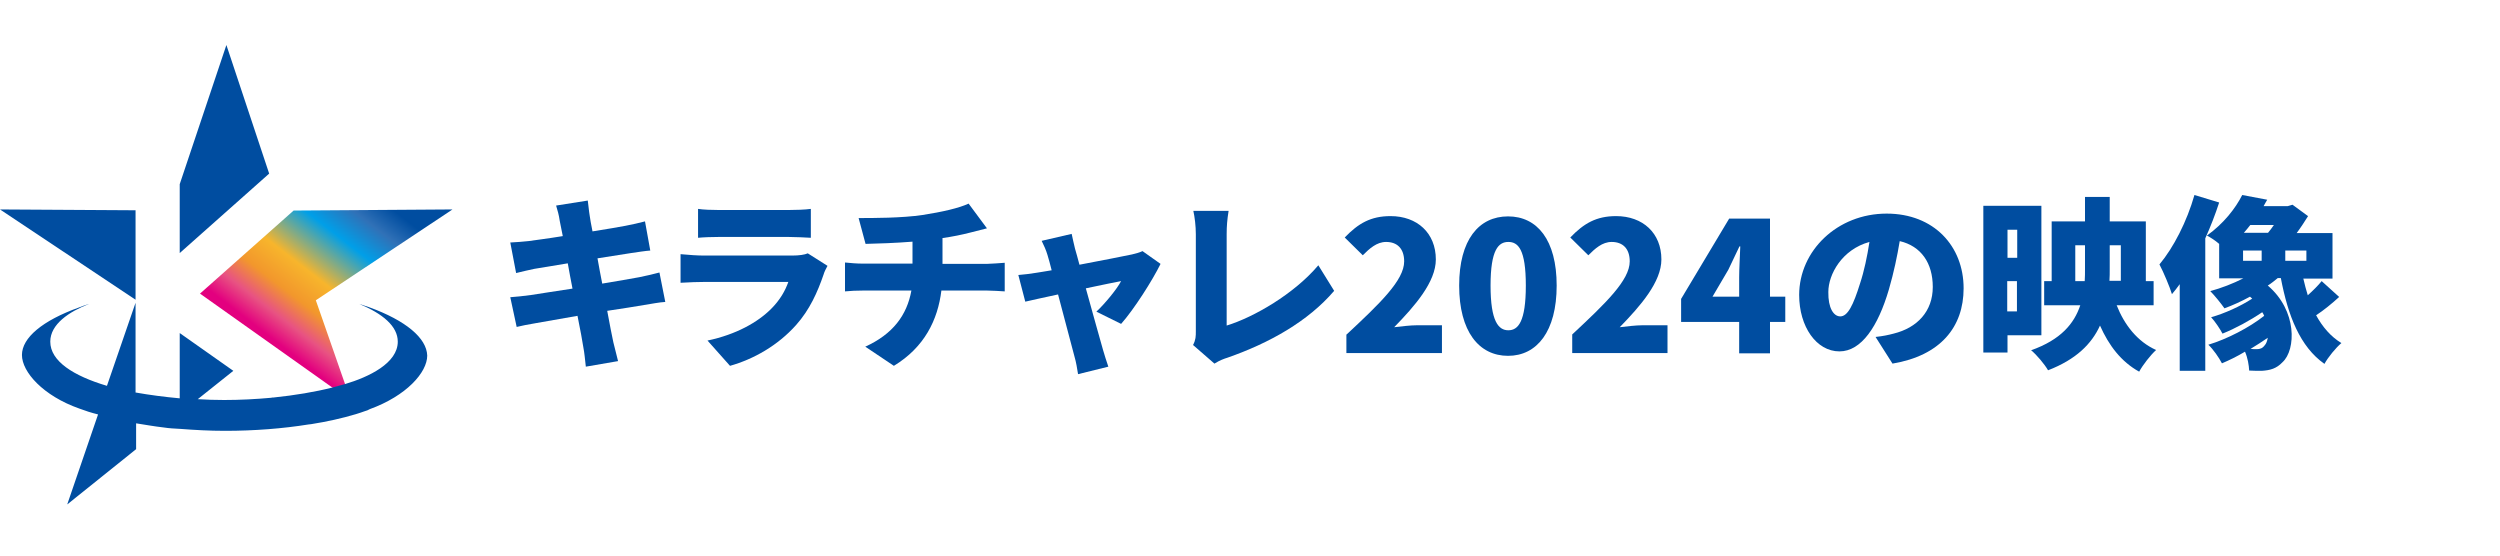
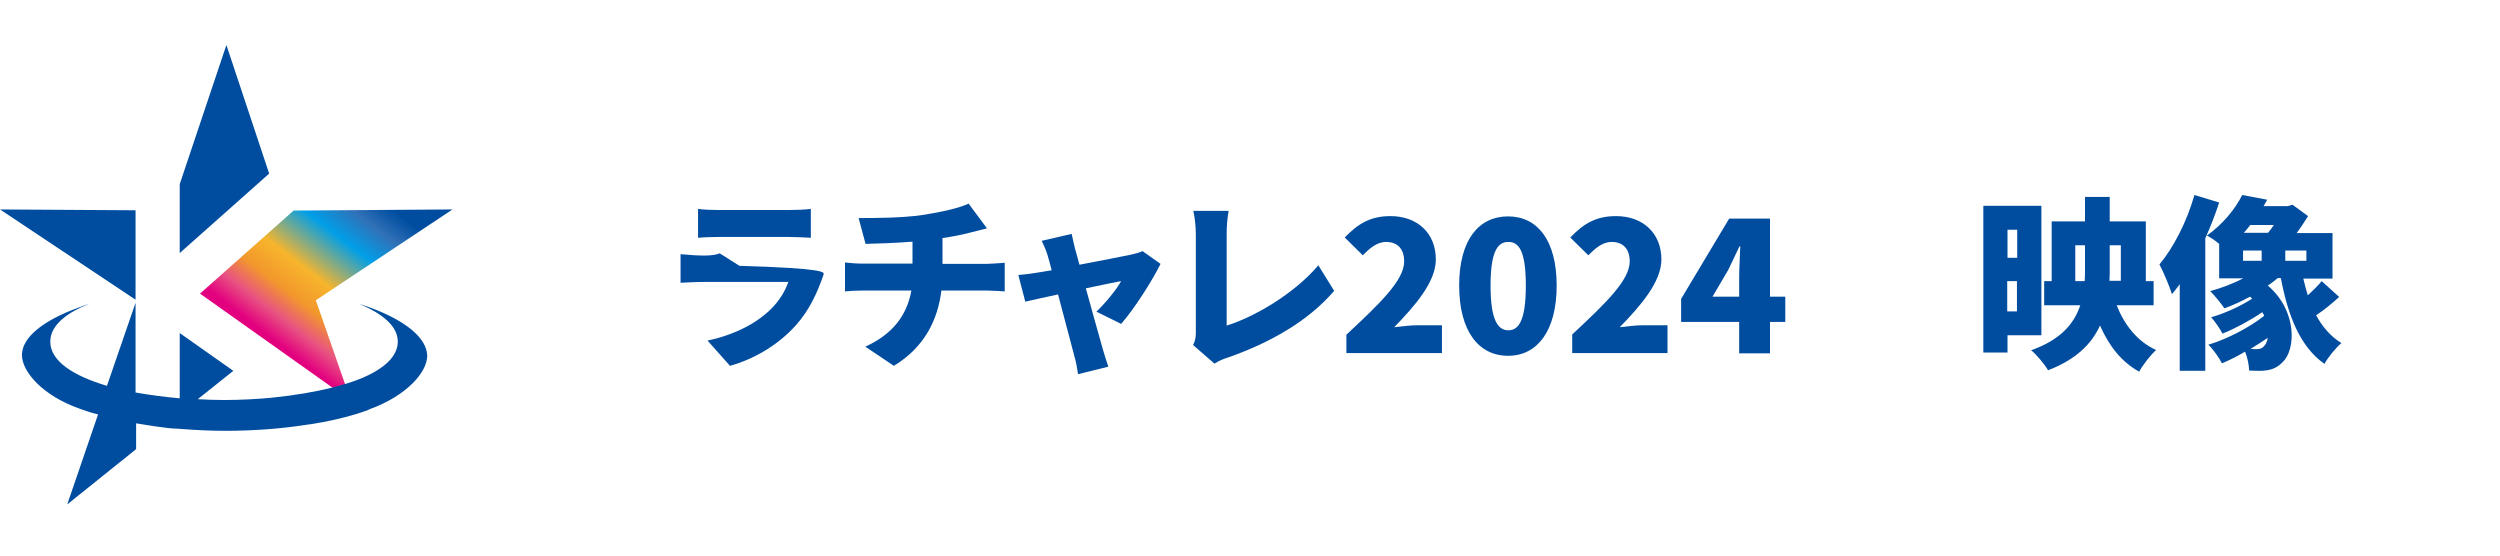
<svg xmlns="http://www.w3.org/2000/svg" version="1.1" id="レイヤー_1" x="0px" y="0px" viewBox="0 0 900 200" style="enable-background:new 0 0 900 200;" xml:space="preserve">
  <style type="text/css">
	.st0{fill:#004DA0;}
	.st1{fill:url(#SVGID_1_);}
</style>
  <g>
    <g>
      <polygon class="st0" points="81.5,16.2 64.7,66.3 64.7,91.1 96.9,62.5   " />
      <polygon class="st0" points="48.8,75.7 0,75.4 48.8,107.9   " />
      <linearGradient id="SVGID_1_" gradientUnits="userSpaceOnUse" x1="142.609" y1="87.495" x2="98.132" y2="29.937" gradientTransform="matrix(1 0 0 -1 0 152)">
        <stop offset="0" style="stop-color:#004DA0" />
        <stop offset="0.129" style="stop-color:#004DA0" />
        <stop offset="0.253" style="stop-color:#3071B7" />
        <stop offset="0.398" style="stop-color:#009FE8" />
        <stop offset="0.625" style="stop-color:#F7B52C" />
        <stop offset="0.768" style="stop-color:#F2972C" />
        <stop offset="0.89" style="stop-color:#E85382" />
        <stop offset="1" style="stop-color:#E3007F" />
      </linearGradient>
      <polygon class="st1" points="113.7,108.1 162.9,75.4 105.7,75.8 72,105.7 119.9,139.7 124.3,138.5   " />
      <path class="st0" d="M132.9,110.6c-1.2-0.4-2.4-0.8-3.6-1.2c8.4,3.5,13.9,8,13.9,13.6c0,7.7-10.3,12.7-19.1,15.3l-4.4,1.2    c-6.3,1.6-13.5,2.8-21.2,3.6c-0.3,0-0.7,0-0.9,0.1c-5.5,0.5-11.2,0.8-16.9,0.8c-3.2,0-6.4-0.1-9.5-0.3L84,133.5l-19.3-13.6v23.5    c-5.5-0.5-10.8-1.2-15.9-2.1V109l-10.3,29.9c-12.1-3.6-20.4-8.9-20.4-15.9c0-6.3,6.8-10.8,14-13.6c-1.3,0.4-2.5,0.8-3.7,1.3    c-13.1,4.7-20.5,10.9-20.5,17.1c0,6.1,7.6,14.7,20.7,19.3c2.1,0.8,4.3,1.5,6.7,2.1l-11.1,32.4l24.8-19.9v-9.3    c3.2,0.5,6.5,1.1,10,1.5c1.9,0.3,3.9,0.4,5.9,0.5c5.2,0.4,10.5,0.7,16.1,0.7c10.5,0,20.8-0.8,30.1-2.3c0.3,0,0.7-0.1,0.9-0.1    c5.7-0.9,11.1-2.1,16.1-3.6c1.2-0.4,2.3-0.7,3.3-1.1c0.5-0.1,1.2-0.4,1.7-0.7c13.2-4.8,20.7-13.2,20.7-19.3    C153.6,121.7,146.1,115.4,132.9,110.6z" />
    </g>
    <g>
-       <path class="st0" d="M200.2,74l11.4-1.8c0.2,1.3,0.4,3.8,0.7,5.5c0.1,1,0.5,3,1,5.6c5.1-0.8,9.7-1.6,11.8-2    c2.2-0.4,5.2-1.1,7.1-1.6l1.9,10.5c-1.7,0.1-4.8,0.6-6.9,0.9c-2.5,0.4-7.1,1.1-12.1,1.9c0.5,2.9,1.1,6,1.7,9.1    c5.5-0.9,10.5-1.8,13.3-2.3c2.6-0.5,5.4-1.2,7.3-1.7l2.1,10.6c-2,0.1-5.1,0.7-7.6,1.1c-2.9,0.5-7.9,1.3-13.3,2.1    c0.9,4.9,1.7,9,2.2,11.3c0.5,2,1.1,4.5,1.7,6.8l-11.6,2c-0.3-2.6-0.5-5-0.9-7c-0.3-2.1-1.1-6.3-2.1-11.3    c-6.3,1.1-12.1,2.1-14.8,2.6c-3,0.5-5.5,1-7.1,1.4l-2.3-10.7c1.9-0.1,5.2-0.5,7.5-0.8c2.9-0.5,8.6-1.3,14.9-2.3    c-0.6-3.1-1.2-6.2-1.7-9.1c-5.5,0.9-10.3,1.7-12.1,2c-2.3,0.5-4.1,0.9-6.5,1.5l-2.1-11c2.3-0.1,4.5-0.3,6.5-0.5    c2.1-0.3,6.9-0.9,12.4-1.8c-0.5-2.5-0.9-4.4-1.1-5.5C201.2,77.3,200.7,75.7,200.2,74z" />
-       <path class="st0" d="M296.5,98.8c-2.2,6.4-5,12.7-9.9,18.2c-6.6,7.4-15.3,12.3-23.8,14.7l-8.1-9.1c10.4-2.2,18.1-6.6,22.9-11.4    c3.3-3.3,5.1-6.6,6.2-9.7h-30.3c-1.7,0-5.5,0.1-8.5,0.3V91.5c3.1,0.3,6.2,0.5,8.5,0.5h31.7c2.5,0,4.5-0.3,5.6-0.8l7.1,4.5    C297.4,96.6,296.7,98,296.5,98.8z M258.7,75.6H284c2.1,0,5.9-0.1,7.9-0.4v10.4c-1.9-0.1-5.5-0.3-8-0.3h-25.1    c-2.3,0-5.5,0.1-7.5,0.3V75.2C253.1,75.5,256.4,75.6,258.7,75.6z" />
+       <path class="st0" d="M296.5,98.8c-2.2,6.4-5,12.7-9.9,18.2c-6.6,7.4-15.3,12.3-23.8,14.7l-8.1-9.1c10.4-2.2,18.1-6.6,22.9-11.4    c3.3-3.3,5.1-6.6,6.2-9.7h-30.3c-1.7,0-5.5,0.1-8.5,0.3V91.5c3.1,0.3,6.2,0.5,8.5,0.5c2.5,0,4.5-0.3,5.6-0.8l7.1,4.5    C297.4,96.6,296.7,98,296.5,98.8z M258.7,75.6H284c2.1,0,5.9-0.1,7.9-0.4v10.4c-1.9-0.1-5.5-0.3-8-0.3h-25.1    c-2.3,0-5.5,0.1-7.5,0.3V75.2C253.1,75.5,256.4,75.6,258.7,75.6z" />
      <path class="st0" d="M332.1,77.4c7.1-1.1,13.2-2.5,16.6-4.1l6.6,8.9c-2.7,0.7-4.7,1.2-5.9,1.5c-3.1,0.8-6.5,1.5-10.1,2v9.3h15.9    c1.4,0,4.9-0.3,6.5-0.4v10.3c-2-0.1-4.3-0.3-6.3-0.3h-16.5c-1.3,10.6-6.1,20.4-17.1,27.1l-10.3-6.9c9.9-4.5,15-11.3,16.6-20.2    h-17.5c-2,0-4.6,0.1-6.4,0.3V94.5c2,0.2,4.2,0.4,6.3,0.4h18v-7.9c-6.2,0.5-12.7,0.7-16.9,0.8l-2.5-9.3    C314.3,78.5,324.7,78.5,332.1,77.4z" />
      <path class="st0" d="M387,89.5c0.5,1.6,1,3.6,1.6,5.8c7.9-1.5,16.1-3.1,18.9-3.7c1.3-0.3,2.8-0.7,3.8-1.2l6.5,4.6    c-2.9,5.9-9.5,16.3-14.2,21.6l-8.9-4.4c3-2.8,7.4-8.1,8.9-11c-1.5,0.3-6.7,1.3-12.7,2.6c2.5,8.9,5.1,18.5,6.2,22.2    c0.3,1.1,1.4,4.6,1.9,6l-10.9,2.7c-0.3-1.9-0.7-4.4-1.3-6.4c-1.1-3.9-3.5-13.5-5.9-22.3c-5.1,1.1-9.7,2.1-11.8,2.6l-2.5-9.6    c2.2-0.2,4.1-0.4,6.5-0.8c0.9-0.1,2.9-0.5,5.5-0.9c-0.5-2.1-1.1-4.1-1.5-5.5c-0.5-1.7-1.3-3.5-2.1-5.1l10.8-2.5    C386.1,85.8,386.6,87.7,387,89.5z" />
      <path class="st0" d="M430.5,119.3V84.3c0-2.9-0.4-6.2-0.9-8.4h12.7c-0.5,3.1-0.7,5.5-0.7,8.4v32.9c9.8-3,24.3-11.4,33-21.7    l5.7,9.2c-9.4,11-23.3,18.8-38.5,24.1c-1,0.3-2.7,0.9-4.6,2.1l-7.7-6.7C430.5,122.3,430.5,121,430.5,119.3z" />
      <path class="st0" d="M484.8,120.4c12-11.2,20.7-19.5,20.7-26.3c0-4.6-2.5-7-6.5-7c-3.4,0-6,2.4-8.4,4.8l-6.5-6.4    c4.9-5.1,9.4-7.7,16.5-7.7c9.6,0,16.3,6.1,16.3,15.6c0,8.1-7.5,16.7-15,24.4c2.5-0.3,5.9-0.7,8.1-0.7h9.1v10h-34.4V120.4z" />
      <path class="st0" d="M525.3,102.8c0-16.5,7.1-24.9,17.6-24.9c10.5,0,17.5,8.5,17.5,24.9c0,16.5-7.1,25.3-17.5,25.3    C532.4,128.1,525.3,119.3,525.3,102.8z M549.3,102.8c0-13.1-2.8-15.7-6.3-15.7s-6.4,2.7-6.4,15.7s2.9,16.1,6.4,16.1    S549.3,115.9,549.3,102.8z" />
      <path class="st0" d="M566,120.4c12-11.2,20.7-19.5,20.7-26.3c0-4.6-2.5-7-6.5-7c-3.4,0-6,2.4-8.4,4.8l-6.5-6.4    c4.9-5.1,9.4-7.7,16.5-7.7c9.6,0,16.3,6.1,16.3,15.6c0,8.1-7.5,16.7-15,24.4c2.5-0.3,5.9-0.7,8.1-0.7h9.1v10H566V120.4z" />
      <path class="st0" d="M626.1,115.9h-20.9v-8.3l17.3-28.9h14.7v28.1h5.5v9.1h-5.5v11.3h-11.1V115.9z M626.1,106.9v-7.1    c0-3.1,0.3-7.9,0.4-11.1h-0.3c-1.3,2.8-2.6,5.5-4,8.4l-5.7,9.7H626.1z" />
-       <path class="st0" d="M681.3,130.9l-6.1-9.6c2.8-0.3,4.6-0.7,6.5-1.2c8.5-2.1,14.1-8,14.1-16.8c0-8.6-4.2-14.7-11.9-16.5    c-0.9,5.4-2.1,11.2-3.9,17.4c-3.9,13.3-9.9,22.3-17.8,22.3c-8.3,0-14.5-8.9-14.5-20.3c0-15.9,13.7-29.3,31.5-29.3    c17,0,27.7,11.7,27.7,26.9C706.9,117.7,698.6,128,681.3,130.9z M662.5,113.9c2.7,0,4.7-4.1,7.1-11.8c1.5-4.5,2.6-9.8,3.4-15    c-9.9,2.7-14.8,11.7-14.8,18C658.1,110.9,660.1,113.9,662.5,113.9z" />
      <path class="st0" d="M722.7,120.7v6.2h-8.7V74.1h20.9v46.6H722.7z M722.7,82.7v10.1h3.5V82.7H722.7z M726.1,112.1v-10.9h-3.5v10.9    H726.1z M762,109.9c2.8,7.1,7.5,13.1,14.2,16.1c-2,1.8-4.8,5.4-6.1,7.8c-6.5-3.6-10.9-9.4-14.1-16.6c-3,6.6-8.6,12.2-18.7,16.1    c-1.2-2.1-4.1-5.6-6.1-7.2c10.7-3.8,15.5-9.6,17.7-16.2h-13v-8.7h2.7V79.7h12v-8.8h8.9v8.8h13v21.5h2.8v8.7H762z M750.5,101.2    c0.1-1.5,0.1-2.9,0.1-4.4v-8.5h-3.5v12.9H750.5z M759.5,88.3v8.5c0,1.5,0,2.9-0.1,4.3h4.1V88.3H759.5z" />
      <path class="st0" d="M798.9,72.9c-1.4,4.3-3.1,8.7-5,12.9v47.7h-9.2v-31.2c-0.9,1.3-1.9,2.5-2.8,3.6c-0.7-2.4-3.1-8.1-4.5-10.7    c5.1-6.1,9.9-15.5,12.6-25L798.9,72.9z M842.1,106.9c-2.6,2.4-5.7,4.9-8.3,6.6c2.3,4.2,5.3,7.7,9.1,10c-2,1.7-4.8,5.1-6.1,7.5    c-8.8-6.2-13.1-17.3-15.7-30.9h-1.1c-1.1,0.9-2.3,1.9-3.6,2.7c10.6,9,10.2,23.1,5.3,27.6c-2.2,2.3-4.4,2.9-7.5,3.1    c-1.3,0-2.9,0-4.5-0.1c-0.1-1.9-0.5-4.5-1.5-6.8c-2.8,1.7-5.7,3.1-8.3,4.2c-1.1-2.1-3.1-5-4.9-6.7c6.7-2,14.8-6.2,20.1-10.4    c-0.2-0.5-0.4-0.9-0.7-1.3c-4.4,3-9.8,5.9-14.3,7.7c-0.9-1.7-2.7-4.4-4.1-5.9c4.7-1.3,10.5-3.9,14.8-6.7c-0.3-0.2-0.5-0.5-0.8-0.7    c-3.1,1.7-6.2,3.1-9.2,4.2c-1.1-1.6-3.6-4.7-5.1-6.2c4-1.1,8.2-2.7,11.9-4.6h-8.7V87.8c-1.5-1.3-3.1-2.3-4.4-3    c6-4.3,10.3-9.8,12.7-14.6l9,1.7c-0.4,0.7-0.9,1.5-1.3,2.3h8.7l1.7-0.5l5.6,4.1c-1.2,1.9-2.6,4.1-4.1,6.1h12.9v16.4h-10.5    c0.5,2.1,1,4.1,1.6,6c1.9-1.7,3.7-3.5,5-5.1L842.1,106.9z M807.5,93.9h6.7v-3.7h-6.7V93.9z M810.1,81c-0.7,0.9-1.5,1.9-2.3,2.8    h8.7c0.7-0.8,1.4-1.8,2.1-2.8H810.1z M815.3,124.3c0.5-0.5,0.9-1.5,1.1-2.7c-2,1.4-4.1,2.7-6.2,4c0.8,0.1,1.5,0.1,2.2,0.1    C813.6,125.7,814.5,125.4,815.3,124.3z M830.3,90.2h-7.6v3.7h7.6V90.2z" />
    </g>
  </g>
</svg>